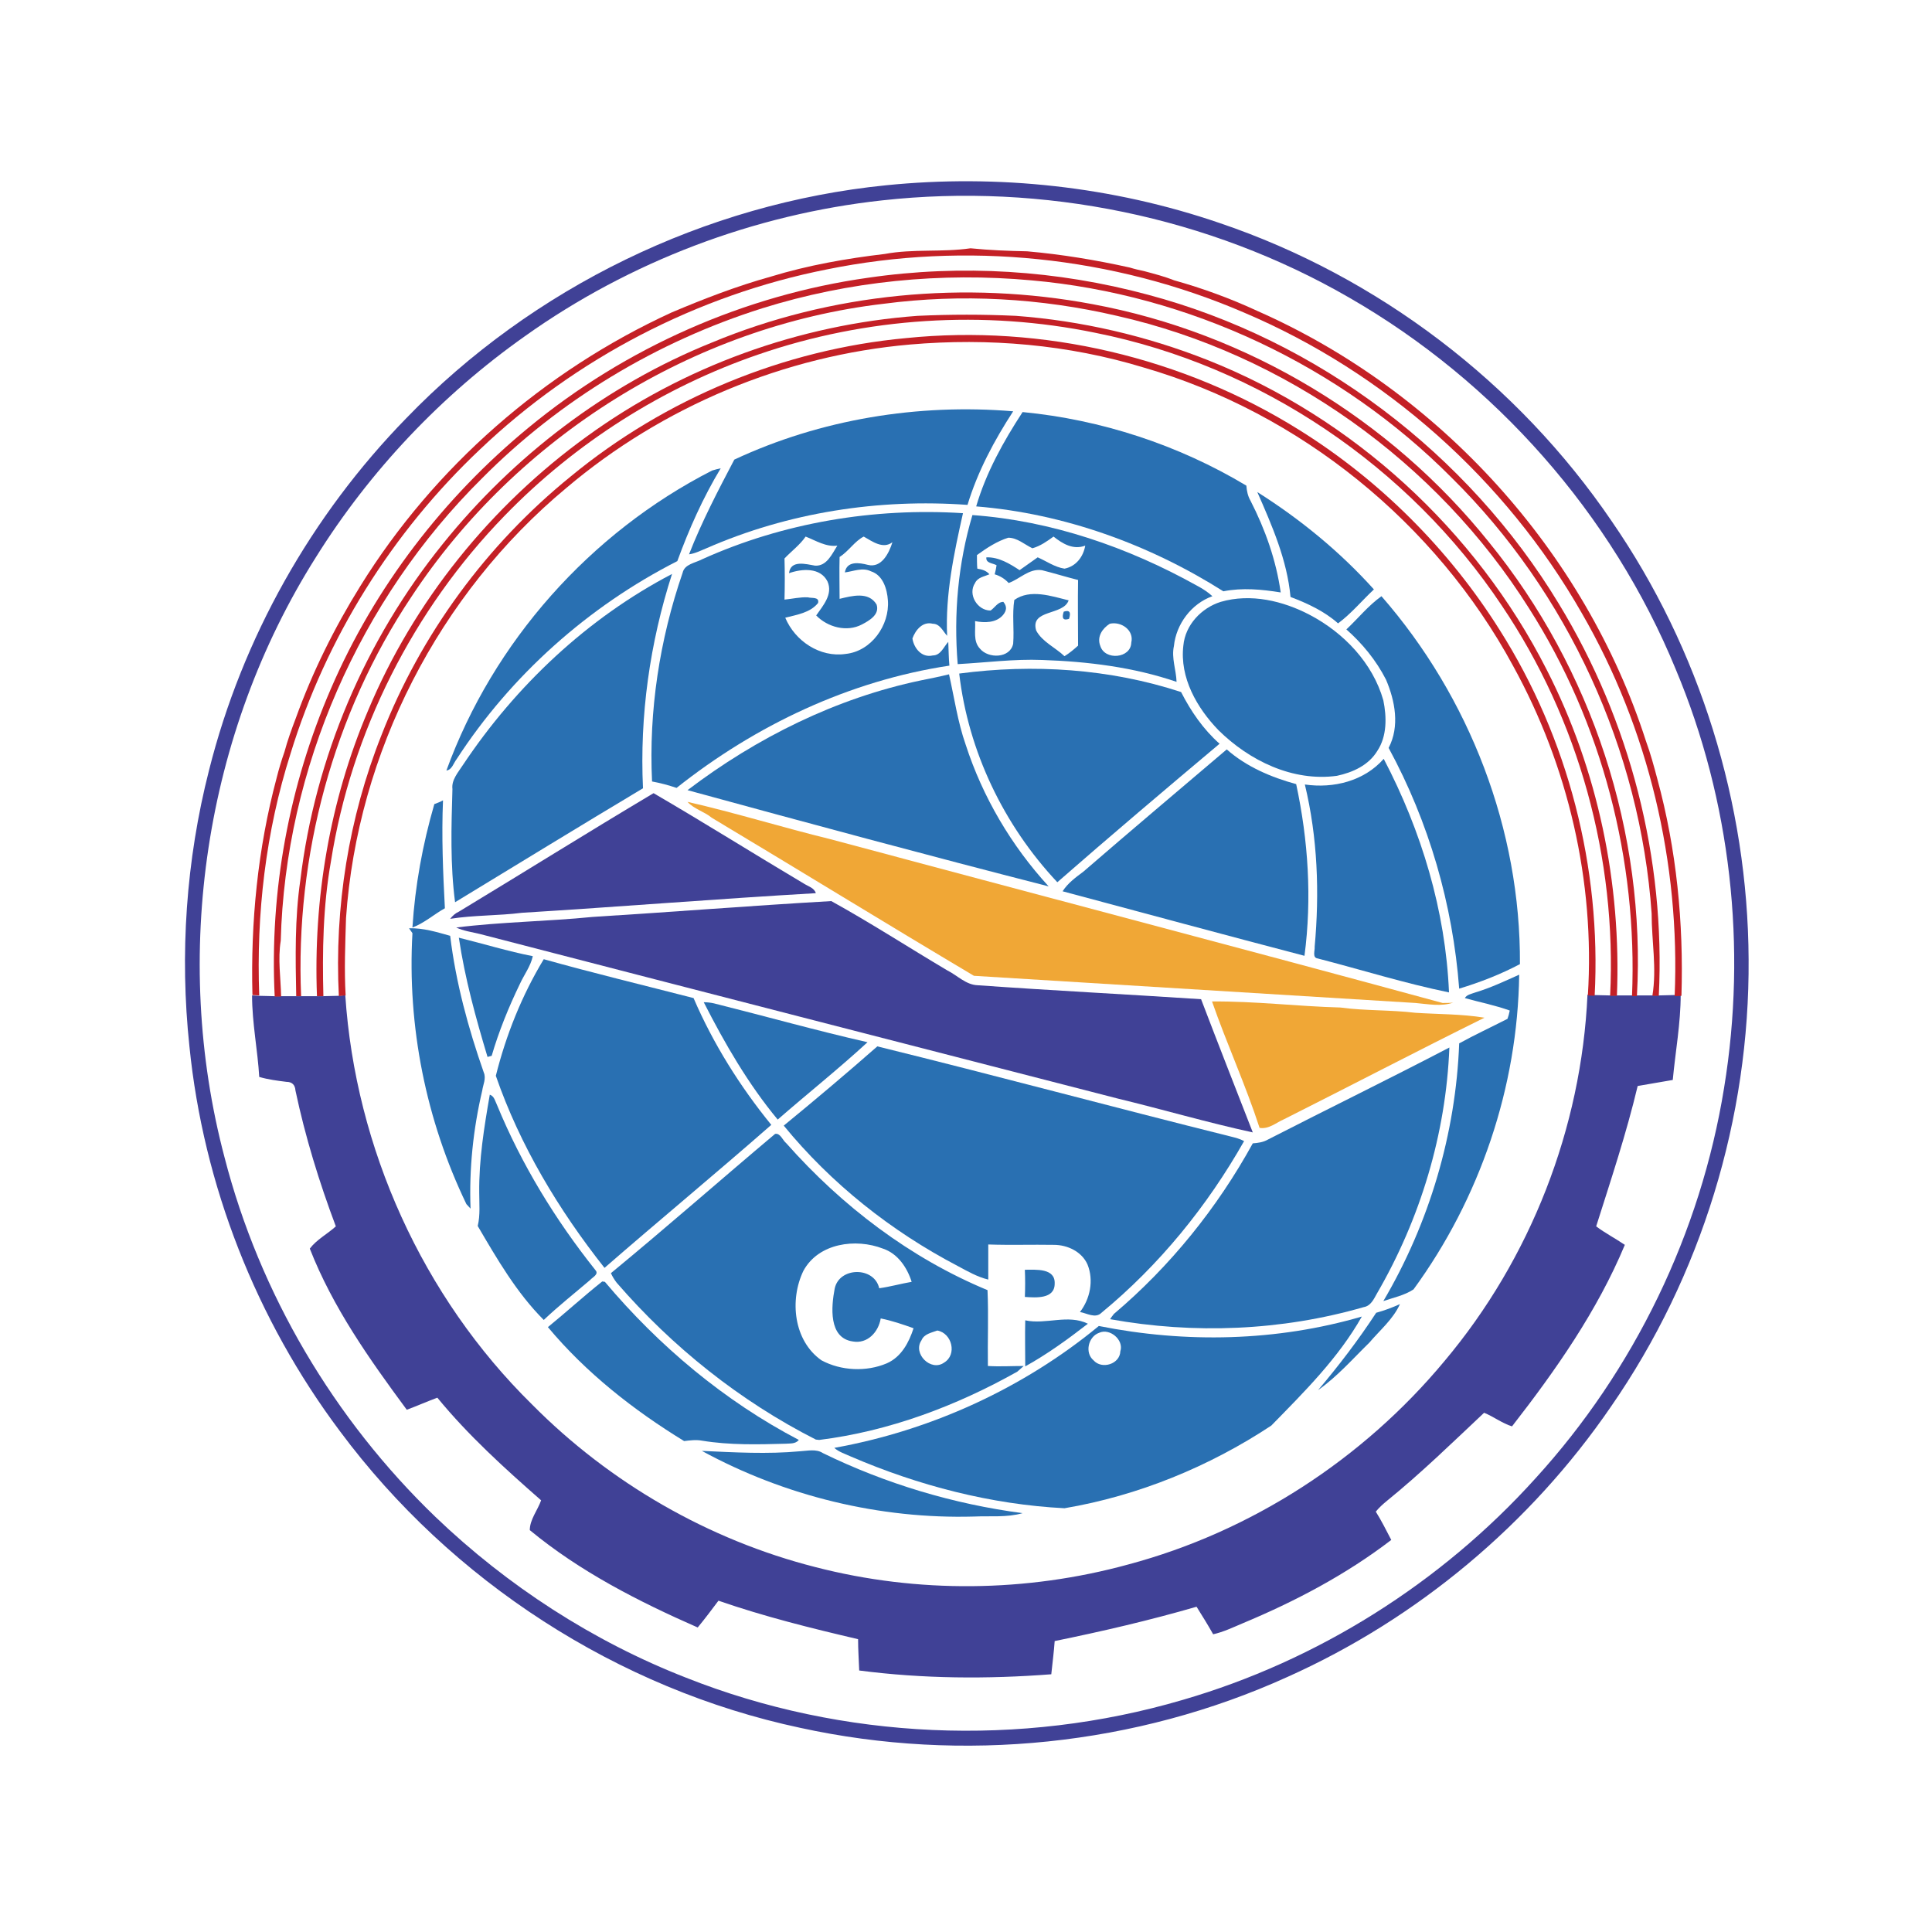
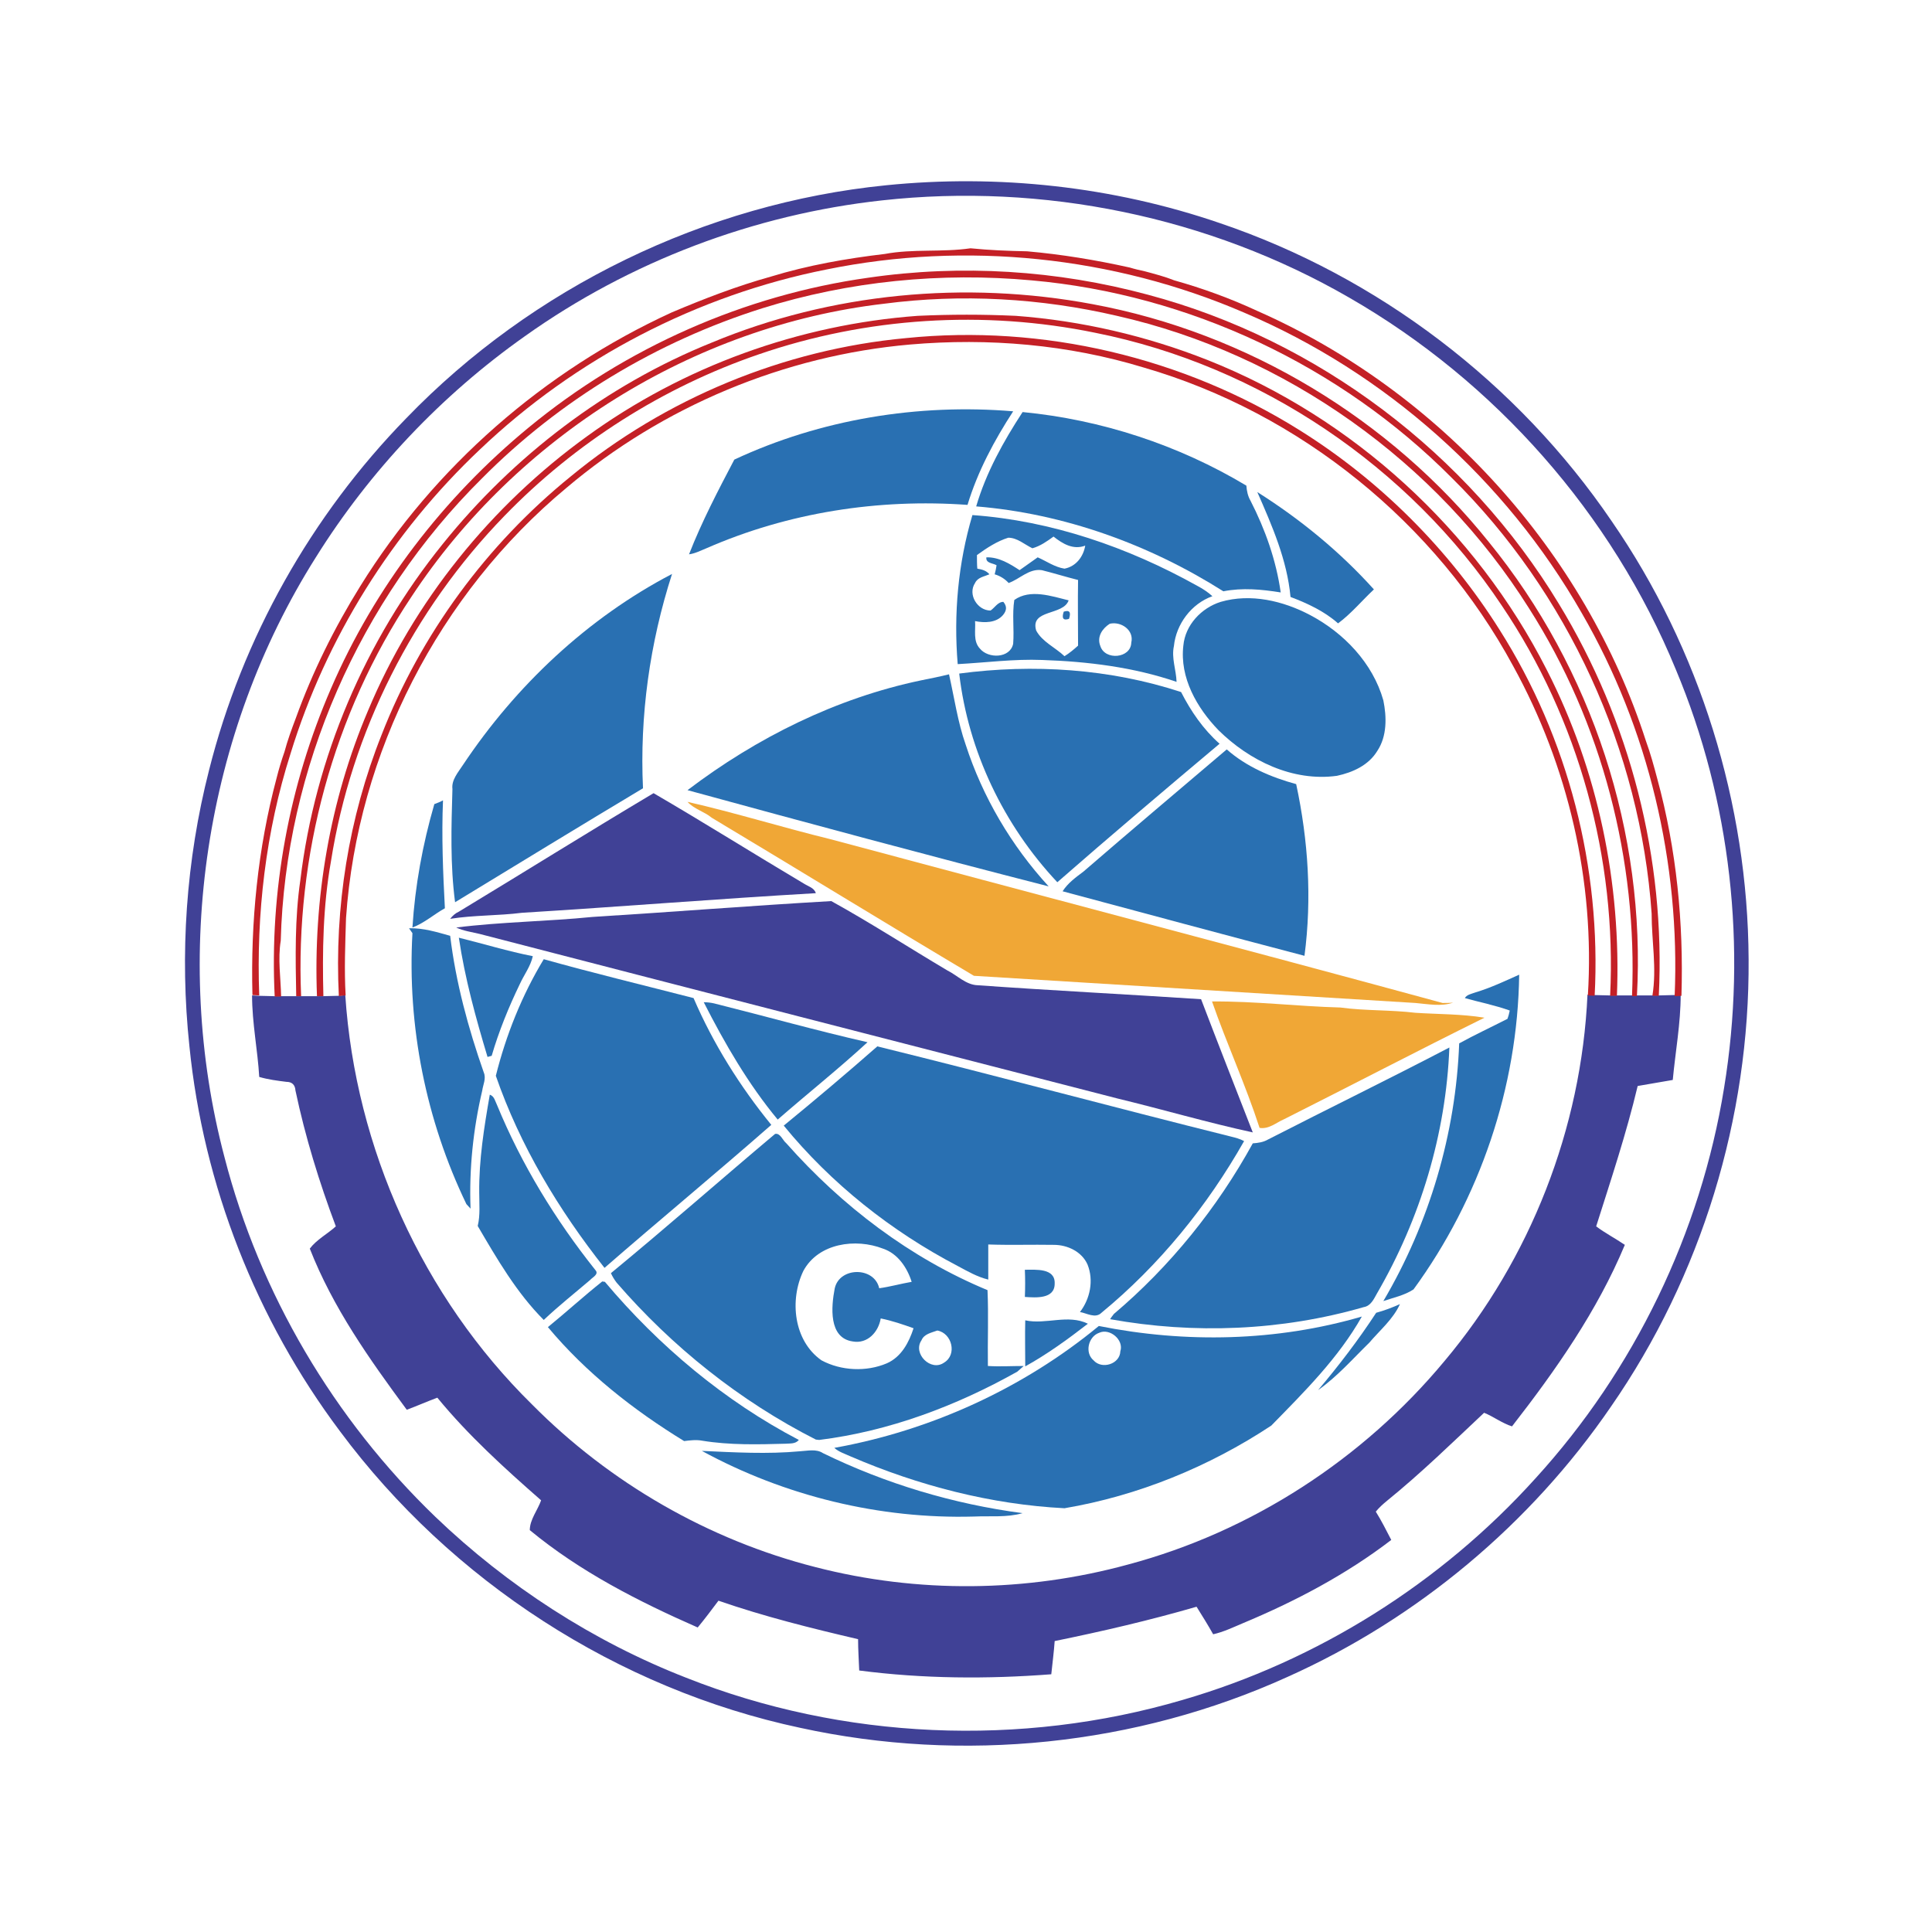
<svg xmlns="http://www.w3.org/2000/svg" version="1.1" id="Layer_1" x="0px" y="0px" viewBox="0 0 512 512" style="enable-background:new 0 0 512 512;" xml:space="preserve">
  <style type="text/css">
	.st0{fill:#FFFFFF;}
	.st1{fill:#404196;}
	.st2{fill:#C42026;}
	.st3{fill:#2970B2;}
	.st4{fill:#F0A736;}
</style>
  <g id="Layer_1_1_">
    <rect class="st0" width="512" height="512" />
  </g>
  <g id="Layer_2">
    <g id="_x23_ffffffff">
      <path class="st0" d="M233.8,53.1c42.6-4.7,86.6,4.3,123.7,25.8c38.6,22.2,69.6,57.3,86.5,98.5c14.6,34.8,18.9,73.7,12.8,110.9    c-6.2,38.4-23.8,74.7-50,103.5c-25,27.7-57.7,48.3-93.5,58.7c-42.9,12.6-90,10.6-131.6-5.9c-24.7-9.6-47.3-24.3-66.4-42.6    c-26.9-25.9-46.7-59.1-55.9-95.3c-14.1-53.3-5.3-112.3,24.2-159c14.3-23,33.3-43,55.4-58.6C166.9,69.3,199.8,56.8,233.8,53.1     M204.3,73.3c-9.1,2.4-17.8,5.9-26.4,9.6c-33.8,15.5-62.9,40.9-82.5,72.5c-6.9,11-12.7,22.8-17.1,35c-1.1,2.9-2.2,5.9-3,8.9    c-0.8,2.3-1.5,4.6-2.1,7c-5,18.7-7,38.1-6.4,57.5c0,7.3,1.5,14.6,2.1,21.9c2.4,0.6,4.8,1,7.2,1.3c1.5,0,2.3,0.8,2.4,2.3    c2.6,12.3,6.3,24.3,10.7,36c-2.2,2.1-5.1,3.5-6.9,5.9c6.1,15.6,15.8,29.3,25.7,42.7c2.7-1,5.4-2.2,8.1-3.2    c8.2,10,17.8,18.6,27.5,27.2c-1,2.6-3,5.1-3,7.9c13.3,11,28.8,18.8,44.5,25.8c1.9-2.3,3.7-4.7,5.5-7.1c12.1,4.3,24.5,7.3,37,10.2    c0,2.8,0.2,5.5,0.3,8.3c16.9,2.1,33.9,2.2,50.9,1c0.3-2.9,0.6-5.9,0.9-8.8c12.6-2.5,25.2-5.5,37.6-9.1c1.5,2.4,3,4.8,4.4,7.3    c2.7-0.6,5.3-1.8,7.8-2.9c13.9-5.8,27.4-12.9,39.4-22.1c-1.3-2.5-2.6-5-4.1-7.5c1-1,1.9-2,3-2.9c9-7.3,17.3-15.4,25.7-23.3    c2.5,1,4.8,2.7,7.4,3.6c11.6-15,22.5-30.6,29.9-48.1c-2.5-1.7-5.2-3.1-7.6-4.9c3.9-12.3,8-24.6,11-37.2c3.1-0.5,6.2-1.1,9.3-1.6    c0.7-7.5,2.2-15,2.1-22.6c0.5-19.3-1.3-38.8-6.4-57.5c-0.9-3.4-1.8-6.7-3-10c-16.2-50.3-54.7-92.7-103-114c-7.1-3.2-14.4-6-22-8.1    c-2.5-0.9-5.2-1.6-7.8-2.4c-1.4-0.3-2.7-0.6-4-1c-9-1.9-18-3.5-27.2-4.3c-5-0.2-10-0.3-15-0.8c-7.5,1-15.2,0.1-22.7,1.5    C224.3,68.6,214.1,70.4,204.3,73.3z" />
      <path class="st0" d="M219.1,71.4c36.9-7.5,76-3.6,110.6,11.2c37.5,15.9,69.4,44.4,89.6,79.7c17.6,30.6,26,66.2,24.6,101.5    c-1,0-3.1,0.1-4.1,0.1c1.8-36.2-7.5-72.9-26.5-103.9c-24.2-39.8-63.9-70-108.9-81.9c-24-6.5-49.4-8.1-74.1-4.5    c-32.9,4.6-64.3,18.5-90,39.5c-22.6,18.5-40.9,42.3-52.4,69.2C76.8,207.9,71.6,236,73,263.9c-1,0-3.1-0.1-4.1-0.1    c-0.8-21.6,1.7-43.4,8.3-64.1c9.4-30.6,26.9-58.6,50.2-80.6C152.5,95.1,184.7,78.2,219.1,71.4z" />
      <path class="st0" d="M202,81.6c23-7.2,47.4-9.6,71.4-7.4c41.7,3.8,81.8,22.7,111.3,52.4c30.8,30.4,50.1,72.3,53,115.5    c-0.1,7.3,1.4,14.6,0.2,21.8c-1.4,0-2.7,0-4.1,0c2.5-43.1-11.9-86.8-39.2-120.3c-26.2-32.5-64-55.5-105.1-63.1    c-33.7-6.3-69.2-3-100.9,10.2c-27.9,11.3-52.5,30-71.3,53.4c-20.5,25.4-33.8,56.6-37.7,89c-1.5,10.2-1.3,20.5-1.1,30.8    c-1.3,0-2.7,0-4.1,0c-0.1-4.9-0.9-9.9-0.1-14.8c1.1-45.7,20.8-90.4,53.3-122.5C148.2,105.9,174.1,90.4,202,81.6z" />
      <path class="st0" d="M234.3,80.5c20.5-2.8,41.6-1.5,61.8,3.2c44.7,10.1,84.7,38.7,109.2,77.5c19.4,30.4,28.8,66.8,27.3,102.8    c-1,0-3,0-4,0c1.2-29.7-5-59.9-18.6-86.4c-18.7-37-51.3-66.9-89.9-82.1c-16.2-6.5-33.4-10.4-50.8-11.7c-8.7-0.3-17.3-0.4-26,0    c-31.4,2.3-62.1,13.4-87.6,31.9c-25.5,18.4-46,43.8-58.1,72.8c-10.1,23.8-14.5,49.8-13.5,75.6c-1.4,0-2.7,0-4.1,0    c-1.5-37.2,8.5-74.8,29.2-105.8C136.9,115.8,183.8,86.4,234.3,80.5z" />
      <path class="st0" d="M201.1,93.9c28.6-9.8,59.7-11.7,89.2-5.7c43.5,8.7,83.1,35.3,107.7,72.3c20.4,30.2,30.5,67.1,28.7,103.4    c-1,0-3.1,0-4.1-0.1c1.8-33.9-7.1-68.3-25.2-97c-13.4-21.3-31.7-39.5-53-52.9c-30.8-19.3-68.1-28.1-104.3-24.4    c-32.4,3-63.8,15.9-88.9,36.5c-22.2,18-39.7,41.9-50.1,68.5c-8.7,21.9-12.4,45.7-11.3,69.2c-1,0-3.1,0.1-4.1,0.1    c-0.3-11.9-0.1-23.9,2-35.7c5.4-34.3,21.8-66.8,46-91.6C152.4,117.4,175.7,102.6,201.1,93.9z" />
      <path class="st0" d="M241.2,91.2c20.8-1.8,41.9,0,61.9,6.1c41.4,12.1,77.4,41.2,97.9,79.1c14.6,26.5,21.7,57.1,19.8,87.3    c-1.6,35.3-15.2,70-37.9,97.1c-21.5,25.9-51.1,45.1-83.8,53.9c-26.9,7.4-55.8,7.7-82.9,0.7c-28.3-7.3-54.6-22.4-75.1-43.1    c-29-28.6-46.8-68-49.5-108.5c-0.4-6.8-0.1-13.7,0.1-20.5c3-43.8,24.7-85.9,58.4-114C175.6,107.6,207.9,94.1,241.2,91.2     M194.6,121.8c-4.3,8.2-8.6,16.4-12.1,25c1.7-0.2,3.1-1,4.6-1.6c21.6-9.5,45.6-13.2,69.2-11.5c2.8-8.8,7.1-17.1,12.1-24.8    C243.3,106.9,217.5,111.1,194.6,121.8 M258.7,134.2c23.2,1.9,45.9,10.1,65.5,22.5c5.1-1,10.2-0.5,15.2,0.3    c-1.2-8.5-4.1-16.7-8-24.3c-0.8-1.2-1.1-2.6-1.1-4c-18-10.8-38.4-17.5-59.3-19.5C265.9,117,261.4,125.3,258.7,134.2 M188.7,124.7    c-32.3,16.5-58,45.4-70.4,79.4c1.5-0.2,1.9-1.9,2.7-3c14.5-22.2,34.9-40.5,58.5-52.5c3.1-8.5,6.8-16.9,11.5-24.6    C190.4,124.2,189.2,124.5,188.7,124.7 M333.2,130.4c3.9,8.9,7.9,18,8.7,27.8c4.5,1.7,9,3.8,12.6,7c3.5-2.6,6.3-6.1,9.5-9    C355.1,146.2,344.6,137.5,333.2,130.4 M186.1,148.2c-1.9,1-4.7,1.3-5.3,3.7c-6,17.7-8.9,36.6-8.1,55.3c2.2,0.3,4.4,0.9,6.5,1.7    c20.9-16.6,45.8-28.4,72.3-32.4c-0.1-2.1-0.2-4.2-0.3-6.3c-1.3,1.3-2,3.5-4.1,3.6c-2.9,0.7-4.9-1.9-5.4-4.5    c0.8-2.2,2.7-4.6,5.4-3.9c1.9,0,2.7,2,3.8,3.2c-0.5-11,1.8-21.8,4.2-32.5C231.6,134.5,207.6,138.5,186.1,148.2 M257.7,136.5    c-3.9,12.8-5,26.2-4,39.4c7.5-0.4,14.9-1.5,22.4-1.1c12,0.5,24.1,2,35.6,5.8c-0.1-3.2-1.4-6.3-0.7-9.5c0.6-5.9,4.6-11.2,10.2-13.2    c-1.2-1.1-2.6-2-4.1-2.8C299,145,278.7,138,257.7,136.5 M122.7,202.7c-1.3,2-3,4-2.8,6.6c-0.4,10-0.6,20,0.7,30    c16.6-10.1,33.2-20.2,49.8-30.2c-1-19.2,1.8-38.5,7.7-56.8C155.6,163.8,136.6,181.7,122.7,202.7 M356.8,166.8    c4.2,3.8,7.9,8.2,10.4,13.4c2.4,5.6,3.7,12.4,0.7,18.1c10.7,19.6,17.1,41.5,18.7,63.8c5.5-1.7,11-3.8,16.1-6.5    c0.2-35.6-13.3-70.8-36.7-97.5C362.5,160.5,359.8,163.8,356.8,166.8 M323.5,159.5c-5.1,1.6-9.4,6.1-10,11.6    c-1.1,8.5,3.6,16.5,9.3,22.4c8.1,8.1,19.7,13.7,31.4,12.1c4.2-0.8,8.4-2.8,10.7-6.6c2.7-3.9,2.6-9,1.6-13.4    c-2.8-9.9-10.4-17.9-19.4-22.6C340,159.2,331.4,157.2,323.5,159.5 M254.2,178.5c2.4,20.6,11.8,40.2,26,55.3    c14.2-12.3,28.6-24.5,43-36.7c-4.3-3.8-7.6-8.6-10.2-13.7C294.2,177.2,273.8,175.9,254.2,178.5 M244.1,180.3    c-22.5,4.7-43.6,15.2-61.8,29.2c31.8,8.7,63.8,17.3,95.7,25.5c-9.9-10.8-17.5-23.7-22-37.6c-2.1-6-3.1-12.4-4.4-18.6    C249.1,179.3,246.6,179.8,244.1,180.3 M287.1,231c-1.9,1.6-4,3-5.5,5.1c21.4,5.7,42.7,11.5,64.1,17.1c2-15.1,1-30.6-2.2-45.5    c-6.6-1.8-13.2-4.6-18.4-9.2C312.4,209.3,299.7,220.1,287.1,231 M345.8,207.9c3.4,14.1,3.9,28.7,2.6,43.1c0.1,1-0.7,2.9,0.8,3.1    c11.6,2.9,23.1,6.5,34.8,9c-0.9-21.6-7.3-42.8-17.3-61.9C361.5,207,353.4,209,345.8,207.9 M121.6,241.6c-0.9,0.5-1.6,1.1-2.2,1.9    c6.3-1,12.7-0.8,19-1.6c26-1.6,51.9-3.7,77.9-5.2c-0.4-1.4-2-1.8-3.1-2.5c-13.4-7.9-26.5-16.2-39.9-24    C155.9,220.5,138.8,231.2,121.6,241.6 M182.2,212.5c1.6,1.9,4.5,2.6,6.5,4.3c23.2,13.9,46.3,28,69.5,41.9c39,2.5,78,4.8,117,7.2    c3.3,0.3,6.7,1,10-0.1c-0.7,0-2.1,0.1-2.8,0.1c-54-14.7-108.1-28.9-162.2-43.4C207.4,219.3,194.9,215.4,182.2,212.5 M109.3,245.8    c3.1-1.3,5.7-3.6,8.7-5.1c-0.5-9.5-1-19.1-0.5-28.6c-0.6,0.2-1.8,0.7-2.3,1C112.1,223.8,110.1,234.8,109.3,245.8 M157,243    c-12,1.2-24.1,1.3-36.1,2.8c2,0.9,4.1,1.2,6.2,1.7c56.3,14.5,112.7,29,169,43.6c12,2.9,23.8,6.4,35.9,9    c-4.5-11.8-9.2-23.5-13.7-35.3c-19.7-1.3-39.5-2.4-59.2-3.7c-3.1-0.2-5.4-2.6-8-3.9c-10.3-6.1-20.4-12.6-30.8-18.4    C199.2,240.1,178.1,241.7,157,243 M108.4,246l0.9,1.3c-1.4,24.6,3.6,49.5,14.3,71.8c0.3,0.3,0.8,0.9,1.1,1.2    c-0.3-10.5,0.7-21.1,3.1-31.3c0.2-1.6,1.2-3.3,0.4-4.8c-4.1-11.7-7.4-23.8-8.9-36.2C115.8,247,112.2,245.8,108.4,246 M121.6,248.5    c1.6,10.7,4.4,21.2,7.6,31.6l1.1-0.3c2-6.6,4.6-12.9,7.5-19.1c1.1-2.4,2.8-4.7,3.4-7.3C134.6,252.1,128.2,250.1,121.6,248.5     M144.1,254.2c-5.8,9.6-10,20.1-12.8,30.9c6.4,18.5,16.7,35.5,28.8,50.9c14.7-12.7,29.6-25.1,44.2-37.9    c-8.4-10.2-15.4-21.5-20.6-33.6C170.5,261.1,157.2,257.9,144.1,254.2 M391,263c-1,0.4-2.2,0.6-2.9,1.5c4,1.1,8,1.9,11.9,3.3    c-0.2,0.5-0.5,1.6-0.6,2.2c-4.3,2.2-8.6,4.2-12.8,6.5c-0.9,24-7.9,47.7-20.1,68.3c2.7-0.9,5.7-1.5,8-3.1    c17.6-24,27.6-53.6,28-83.4C398.8,260,395,261.8,391,263 M186.5,265.6c5.6,10.9,11.8,21.6,19.7,31.2c7.8-6.9,16.1-13.5,23.8-20.5    c-13.6-3.1-27.1-6.9-40.7-10.3C188.3,265.8,187.4,265.7,186.5,265.6 M321.2,265.4c3.9,11.3,8.9,22.1,12.7,33.4    c2.5,0.4,4.4-1.3,6.5-2.3c17.7-8.9,35.3-18.1,53.1-26.9c-6-1-12.2-0.9-18.3-1.3c-6.6-0.9-13.3-0.5-19.9-1.4    C343.8,266.7,332.6,265.3,321.2,265.4 M232.5,277.3c-8.2,7.2-16.5,14.2-24.8,21.2c12.5,15.4,28.5,28,46.1,37.2    c2.6,1.3,5.2,2.9,8.1,3.6c0-3.1,0-6.2,0-9.3c5.8,0.2,11.6,0,17.4,0.1c3.6,0,7.4,1.8,8.9,5.2c1.7,4.2,0.8,9-2,12.6    c1.8,0.3,4.1,1.8,5.7,0.2c15.3-12.7,28.1-28.3,37.8-45.5c-1.1-0.6-2.3-1-3.5-1.2C294.9,293.4,263.8,284.9,232.5,277.3 M336,302    c-1.2,0.8-2.6,1-4,1.1c-9.4,17.1-21.8,32.6-36.8,45.2c-0.3,0.4-0.7,1-1,1.4c22.3,4,45.5,3.1,67.2-3.2c1.9-0.3,2.6-2.1,3.5-3.6    c11.5-19.8,18.3-42.4,19.2-65.2C368.2,285.9,352,293.7,336,302 M129.8,290.1c-1.5,8.6-2.9,17.2-2.8,26c0,2.9,0.3,5.9-0.4,8.8    c5.1,8.8,10.3,17.8,17.5,24.9c3.9-3.7,8.2-7.1,12.3-10.6c0.6-0.7,2.4-1.5,1.4-2.6c-10.6-13.3-19.5-28.1-26.1-43.8    C131.2,291.8,130.9,290.6,129.8,290.1 M205.4,300.5c-14.5,12.2-28.7,24.8-43.4,36.9c0.4,0.9,0.8,1.8,1.5,2.5    c14.7,17.1,32.7,31.4,52.8,41.6l0.9,0.1c18.5-2.3,36.3-8.9,52.5-18.1c0.4-0.4,1.2-1.2,1.7-1.5c-3.2,0-6.4,0.2-9.5,0    c-0.1-6.7,0.2-13.4-0.1-20.1c-20.5-8.5-38.7-22.3-53.3-38.9C207.4,302.2,206.8,300.2,205.4,300.5 M271.6,336.5    c0,2.4,0.1,4.8,0,7.2c2.9,0.2,7.8,0.6,7.9-3.5C279.8,335.9,274.5,336.4,271.6,336.5 M159.6,339.6c-4.9,3.9-9.5,8.1-14.4,12.1    c10.1,12.1,22.6,22,36.1,30.2c1.6-0.2,3.2-0.4,4.8-0.1c7.3,1.2,14.7,1,22.1,0.8c1.2-0.1,2.7,0.1,3.5-1    c-19.7-10.3-37.1-24.9-51.4-41.9C160.1,339.7,159.8,339.6,159.6,339.6 M371,345.6c-2,0.9-4.1,1.6-6.2,2.2    c-4.7,7.2-9.9,14-15.4,20.5c5.1-3.6,9.2-8.2,13.6-12.6C365.7,352.5,369.2,349.6,371,345.6 M271.7,349.9c-0.1,4.1-0.1,8.1,0,12.2    c5.9-3.3,11.3-7.3,16.6-11.3C283,348.3,277.3,351.2,271.7,349.9 M291.2,351.4c-20.1,16.6-44.5,27.8-70.2,32.2    c1.3,1.1,2.9,1.6,4.4,2.3c17.9,7.7,37.1,12.7,56.6,13.7c19.5-3.2,38.3-11,54.8-21.9c8.7-9,17.8-18,24-28.9    C338.4,355.5,314.2,356,291.2,351.4 M186,384.5c22,12,47.1,18.1,72.2,17.5c4.3-0.2,8.7,0.3,12.9-0.9c-18.4-2.4-36.3-7.8-52.9-15.9    c-1.9-1.2-4.1-0.6-6.1-0.5C203.4,385.4,194.7,384.9,186,384.5z" />
      <path class="st0" d="M213.5,142.2c2.8,1,5.4,2.7,8.5,2.3c-1.5,2.2-2.8,5.5-5.9,5.3c-2.5-0.4-6.5-1.6-6.9,2    c3.4-1.2,8.3-1.6,10.2,2.2c1.5,3.4-1.2,6.4-3,9c3,3.2,8.1,4.6,12.1,2.4c2-1,4.8-2.7,3.9-5.3c-2.2-3.4-6.6-2.3-9.8-1.5    c0-3.7,0-7.4,0-11.1c2.4-1.5,4-4.2,6.4-5.4c2.2,1.3,5,3.4,7.6,1.5c-0.9,2.9-2.9,6.9-6.5,6c-2.3-0.6-5.6-1.1-6.1,2    c2.3-0.3,4.7-1.4,6.9-0.3c3.1,1.1,4.3,4.7,4.5,7.7c0.5,6.6-4.4,13.5-11.2,14.2c-6.8,1-13.4-3.4-16-9.6c3.1-0.9,6.5-1.3,8.7-3.9    c0.4-1.7-1.7-1.2-2.7-1.5c-2.1-0.1-4.2,0.4-6.2,0.6c0.1-3.6,0.1-7.3,0-10.9C209.8,146.1,212,144.5,213.5,142.2z" />
      <path class="st0" d="M258.9,147.1c2.6-1.8,5.4-3.6,8.4-4.8c2.4,0,4.3,1.8,6.4,2.8c2.1-0.6,3.8-1.9,5.6-3.1    c2.4,1.9,5.2,3.6,8.4,2.4c-0.5,2.9-2.5,5.6-5.5,6.1c-2.6-0.4-4.8-1.9-7.1-3c-1.6,1.2-3.2,2.3-4.8,3.4c-2.6-1.8-5.5-3.5-8.8-3.4    c-0.2,1.6,1.7,1.5,2.7,2.1c-0.2,0.8-0.4,1.6-0.5,2.4c1.4,0.5,2.7,1.2,3.7,2.3c3-1.1,5.5-3.9,8.8-3.4c3.2,0.8,6.4,1.8,9.6,2.6    c-0.1,5.8,0,11.6,0,17.4c-1.1,1.1-2.3,2-3.6,2.8c-2.4-2.4-5.9-3.8-7.5-6.8c-1.7-5.7,7.2-3.8,8.6-8c-4.6-1.1-10.2-3.1-14.4-0.1    c-0.6,3.8,0,7.7-0.3,11.6c-0.7,3.9-6.6,4-8.8,1.3c-1.9-1.9-1.1-4.8-1.3-7.3c2.5,0.5,5.6,0.6,7.4-1.6c1-1.1,1.1-2.3,0.1-3.5    c-1.5,0-2.3,1.6-3.4,2.3c-3.5,0-6.1-4.3-4.1-7.3c0.7-1.5,2.4-1.7,3.8-2.3c-0.8-1-2-1.3-3.2-1.5C258.9,149.7,258.9,148,258.9,147.1     M281.9,162.1c-0.5,1.8-0.1,2.4,1.4,1.9C283.8,162.2,283.4,161.6,281.9,162.1z" />
      <path class="st0" d="M291.6,171.2c-1-2.5,0.6-4.6,2.6-6c3-0.6,6.5,1.8,5.7,5C299.7,174.5,292.8,175.1,291.6,171.2z" />
      <path class="st0" d="M212.9,336.8c4-7.3,13.9-8.7,21.2-6.1c3.9,1.4,6.4,5,7.6,8.8c-2.9,0.5-5.7,1.3-8.6,1.7    c-1.4-5.8-10.6-5.7-11.8,0.1c-1,4.7-1.7,13.1,4.8,14c3.9,0.8,6.8-2.5,7.4-6.1c3,0.6,5.8,1.6,8.7,2.6c-1.3,3.8-3.3,7.7-7.1,9.3    c-5.4,2.4-12.1,2-17.3-0.8C210.3,355.3,209.2,344.4,212.9,336.8z" />
      <path class="st0" d="M244.2,355.2c0.7-1.7,2.6-2.1,4.1-2.7c3.9,0.8,5.3,6.4,1.8,8.5C246.7,363.7,241.8,358.7,244.2,355.2z" />
      <path class="st0" d="M291.3,353.2c2.8-1.4,6.6,1.8,5.6,4.9c-0.1,3.4-4.9,4.8-7.1,2.4C287.4,358.5,288.4,354.3,291.3,353.2z" />
    </g>
    <g id="_x23_3f3f95ff">
      <path class="st1" d="M234.8,49.1c29.7-3,60.1,0.3,88.4,10c42,14.2,79,42.4,103.9,79c23.4,33.9,36.1,74.9,36.3,116.1    c0.3,42-12.5,84-36.5,118.6c-21.3,31.1-51.3,56.2-85.7,71.6c-40.1,18.2-86.1,22.9-129.1,13.5c-48.4-10.3-92.5-38.9-122-78.6    c-22.2-29.6-36.2-65.2-39.9-102c-2.6-24.4-0.9-49.3,5.2-73.2c8.8-35,27.1-67.5,52.3-93.3C141.1,76.2,186.9,53.9,234.8,49.1     M233.8,53.1c-33.9,3.7-66.9,16.2-94.7,36C117,104.7,98,124.8,83.7,147.7c-29.5,46.7-38.3,105.7-24.2,159    c9.3,36.1,29,69.4,55.9,95.3c19.1,18.3,41.8,33,66.4,42.6c41.6,16.5,88.7,18.5,131.6,5.9c35.8-10.4,68.5-31,93.5-58.7    c26.2-28.7,43.8-65.1,50-103.5c6.1-37.2,1.8-76.1-12.8-110.9c-16.9-41.2-47.9-76.3-86.5-98.5C320.4,57.4,276.4,48.4,233.8,53.1z" />
      <path class="st1" d="M121.6,241.6c17.2-10.4,34.3-21.1,51.6-31.4c13.4,7.8,26.6,16.1,39.9,24c1.1,0.7,2.7,1.1,3.1,2.5    c-26,1.5-51.9,3.6-77.9,5.2c-6.3,0.8-12.7,0.6-19,1.6C119.9,242.7,120.7,242,121.6,241.6z" />
      <path class="st1" d="M157,243c21.1-1.3,42.2-3,63.3-4.2c10.5,5.8,20.5,12.3,30.8,18.4c2.6,1.3,4.9,3.8,8,3.9    c19.7,1.4,39.5,2.4,59.2,3.7c4.5,11.8,9.1,23.5,13.7,35.3c-12-2.6-23.9-6.1-35.9-9c-56.3-14.5-112.7-29-169-43.6    c-2.1-0.5-4.3-0.8-6.2-1.7C132.9,244.3,145,244.2,157,243z" />
      <path class="st1" d="M66.8,263.8c0.4,0,1.4,0.1,1.8,0.1c1,0,3.1,0.1,4.1,0.1c0.4,0,1.3,0,1.7,0c1.4,0,2.7,0,4.1,0c0.3,0,1,0,1.3,0    c1.4,0,2.7,0,4.1,0c0.4,0,1.3,0,1.7,0c1,0,3.1-0.1,4.1-0.1c0.4,0,1.3-0.1,1.8-0.2c2.7,40.6,20.5,80,49.5,108.5    c20.6,20.8,46.8,35.9,75.1,43.1c27.1,7,55.9,6.7,82.9-0.7c32.6-8.7,62.2-27.9,83.8-53.9c22.8-27.1,36.3-61.7,37.9-97.1    c0.5,0,1.4,0.1,1.8,0.1c1,0,3.1,0.1,4.1,0.1c0.4,0,1.3,0,1.8,0c1,0,3,0,4,0c0.3,0,1,0,1.3,0c1.3,0,2.7,0,4.1,0c0.4,0,1.3,0,1.7,0    c1,0,3.1-0.1,4.1-0.1c0.4,0,1.3-0.1,1.8-0.1c0,7.6-1.4,15.1-2.1,22.6c-3.1,0.5-6.2,1.1-9.3,1.6c-3,12.6-7.1,24.9-11,37.2    c2.4,1.8,5.1,3.2,7.6,4.9c-7.3,17.5-18.3,33.2-29.9,48.1c-2.6-0.8-4.9-2.6-7.4-3.6c-8.4,7.9-16.7,16-25.7,23.3    c-1.1,0.9-2.1,1.8-3,2.9c1.5,2.4,2.8,5,4.1,7.5c-12,9.2-25.5,16.3-39.4,22.1c-2.6,1.1-5.1,2.3-7.8,2.9c-1.4-2.5-2.9-4.9-4.4-7.3    c-12.4,3.6-24.9,6.5-37.6,9.1c-0.2,2.9-0.6,5.9-0.9,8.8c-16.9,1.3-34,1.2-50.9-1c-0.1-2.8-0.3-5.5-0.3-8.3    c-12.4-2.9-24.9-6-37-10.2c-1.8,2.4-3.6,4.8-5.5,7.1c-15.7-6.9-31.2-14.8-44.5-25.8c0-2.8,2.1-5.3,3-7.9    c-9.7-8.5-19.3-17.2-27.5-27.2c-2.7,1-5.4,2.2-8.1,3.2c-9.9-13.4-19.6-27.1-25.7-42.7c1.8-2.4,4.7-3.9,6.9-5.9    c-4.4-11.7-8.1-23.7-10.7-36c-0.1-1.5-0.9-2.3-2.4-2.3c-2.4-0.3-4.8-0.6-7.2-1.3C68.3,278.4,66.8,271.1,66.8,263.8z" />
    </g>
    <g id="_x23_c60000ff">
      <path class="st2" d="M204.3,73.3c9.8-3,20-4.8,30.2-6c7.5-1.4,15.1-0.4,22.7-1.5c5,0.5,10,0.7,15,0.8c9.1,0.8,18.2,2.3,27.2,4.3    c1.3,0.4,2.6,0.7,4,1c2.6,0.7,5.3,1.4,7.8,2.4c7.5,2.1,14.9,4.8,22,8.1c48.3,21.3,86.8,63.7,103,114c1.2,3.3,2.1,6.6,3,10    c5.1,18.7,7,38.1,6.4,57.5c-0.4,0-1.3,0.1-1.8,0.1c1.5-35.2-6.9-70.9-24.6-101.5c-20.2-35.4-52.1-63.8-89.6-79.7    C295,67.9,255.9,63.9,219.1,71.4c-34.3,6.8-66.6,23.6-91.9,47.7c-23.3,22-40.8,50-50.2,80.6c-6.6,20.7-9.1,42.5-8.3,64.1    c-0.4,0-1.4-0.1-1.8-0.1c-0.5-19.3,1.4-38.8,6.4-57.5c0.6-2.4,1.3-4.7,2.1-7c0.8-3,1.9-6,3-8.9c4.4-12.2,10.2-23.9,17.1-35    c19.6-31.6,48.7-57,82.5-72.5C186.5,79.2,195.3,75.8,204.3,73.3z" />
      <path class="st2" d="M230.1,73.6c24.7-3.6,50-2,74.1,4.5c45.1,12,84.8,42.1,108.9,81.9c18.9,31,28.3,67.6,26.5,103.9    c-0.4,0-1.3,0-1.7,0c1.2-7.3-0.2-14.5-0.2-21.8c-3-43.2-22.2-85.1-53-115.5C355.2,96.9,315.1,78,273.4,74.3    c-24-2.2-48.4,0.2-71.4,7.4c-27.9,8.8-53.7,24.3-74.3,45.1c-32.4,32.1-52.1,76.9-53.3,122.5c-0.8,4.9,0,9.8,0.1,14.8    c-0.4,0-1.3,0-1.7,0c-1.4-27.9,3.8-56,14.9-81.6c11.6-26.9,29.9-50.7,52.4-69.2C165.8,92.1,197.3,78.2,230.1,73.6z" />
      <path class="st2" d="M188.6,90.8c31.7-13.2,67.2-16.5,100.9-10.2c41.1,7.6,79,30.5,105.1,63.1c27.3,33.5,41.6,77.1,39.2,120.3    c-0.3,0-1,0-1.3,0c1.5-36-7.9-72.4-27.3-102.8c-24.4-38.8-64.5-67.4-109.2-77.5c-20.2-4.7-41.2-5.9-61.8-3.2    c-50.5,5.9-97.3,35.3-125.2,77.7c-20.7,31-30.8,68.6-29.2,105.8c-0.3,0-1,0-1.3,0c-0.2-10.3-0.4-20.6,1.1-30.8    c3.9-32.4,17.2-63.6,37.7-89C136.1,120.8,160.8,102,188.6,90.8z" />
      <path class="st2" d="M155.6,115.6c25.5-18.5,56.2-29.6,87.6-31.9c8.7-0.4,17.3-0.4,26,0C286.6,85,303.8,89,320,95.4    c38.6,15.3,71.1,45.1,89.9,82.1c13.6,26.6,19.8,56.7,18.6,86.4c-0.4,0-1.3,0-1.8,0c1.8-36.4-8.3-73.2-28.7-103.4    c-24.6-36.9-64.1-63.6-107.7-72.3c-29.6-6.1-60.7-4.1-89.2,5.7c-25.4,8.7-48.7,23.5-67.4,42.8c-24.2,24.9-40.6,57.3-46,91.6    c-2.1,11.8-2.3,23.8-2,35.7c-0.4,0-1.3,0-1.7,0c-1-25.8,3.4-51.8,13.5-75.6C109.6,159.4,130.1,134,155.6,115.6z" />
      <path class="st2" d="M240.1,89.6c36.2-3.7,73.5,5.1,104.3,24.4c21.3,13.3,39.6,31.6,53,52.9c18.2,28.7,27,63.1,25.2,97    c-0.4,0-1.3-0.1-1.8-0.1c1.9-30.2-5.2-60.8-19.8-87.3c-20.5-37.9-56.5-67.1-97.9-79.1c-20-6.1-41.1-7.9-61.9-6.1    c-33.3,2.9-65.6,16.4-91.1,38c-33.8,28.1-55.4,70.2-58.4,114c-0.2,6.8-0.5,13.7-0.1,20.5c-0.5,0-1.3,0.1-1.8,0.2    c-1.2-23.5,2.6-47.3,11.3-69.2c10.4-26.7,27.9-50.5,50.1-68.5C176.3,105.6,207.7,92.6,240.1,89.6z" />
    </g>
    <g id="_x23_286fb1ff">
      <path class="st3" d="M194.6,121.8c22.9-10.7,48.7-14.9,73.9-12.8c-5,7.7-9.4,15.9-12.1,24.8c-23.6-1.7-47.5,2-69.2,11.5    c-1.5,0.6-3,1.4-4.6,1.6C186,138.2,190.3,130,194.6,121.8z" />
      <path class="st3" d="M258.7,134.2c2.6-8.9,7.2-17.2,12.3-25c20.8,2,41.3,8.7,59.3,19.5c0.1,1.4,0.4,2.8,1.1,4    c3.9,7.6,6.8,15.8,8,24.3c-5-0.8-10.1-1.3-15.2-0.3C304.6,144.3,282,136.1,258.7,134.2z" />
-       <path class="st3" d="M188.7,124.7c0.6-0.2,1.8-0.5,2.3-0.6c-4.7,7.8-8.4,16.1-11.5,24.6c-23.6,12-44.1,30.3-58.5,52.5    c-0.8,1-1.2,2.8-2.7,3C130.7,170.1,156.4,141.2,188.7,124.7z" />
      <path class="st3" d="M333.2,130.4c11.4,7.2,21.9,15.8,30.9,25.8c-3.2,3-6,6.4-9.5,9c-3.6-3.2-8.1-5.3-12.6-7    C341.1,148.4,337.1,139.3,333.2,130.4z" />
-       <path class="st3" d="M186.1,148.2c21.5-9.7,45.5-13.7,69.1-12.2c-2.4,10.7-4.7,21.5-4.2,32.5c-1.1-1.2-1.9-3.2-3.8-3.2    c-2.7-0.7-4.6,1.7-5.4,3.9c0.4,2.6,2.5,5.2,5.4,4.5c2.1,0,2.9-2.3,4.1-3.6c0.1,2.1,0.1,4.2,0.3,6.3c-26.5,4-51.4,15.8-72.3,32.4    c-2.1-0.7-4.3-1.3-6.5-1.7c-0.9-18.7,2-37.6,8.1-55.3C181.4,149.5,184.2,149.2,186.1,148.2 M213.5,142.2c-1.5,2.2-3.7,3.8-5.6,5.8    c0.1,3.6,0.1,7.3,0,10.9c2.1-0.2,4.1-0.7,6.2-0.6c1,0.3,3.1-0.2,2.7,1.5c-2.1,2.6-5.6,3.1-8.7,3.9c2.6,6.2,9.2,10.6,16,9.6    c6.8-0.7,11.7-7.6,11.2-14.2c-0.2-3-1.3-6.7-4.5-7.7c-2.2-1.1-4.6,0-6.9,0.3c0.5-3.1,3.8-2.6,6.1-2c3.6,0.9,5.6-3.1,6.5-6    c-2.5,1.9-5.3-0.2-7.6-1.5c-2.4,1.2-4,3.9-6.4,5.4c-0.1,3.7,0,7.4,0,11.1c3.3-0.8,7.7-2,9.8,1.5c0.9,2.7-2,4.3-3.9,5.3    c-4,2.1-9.1,0.7-12.1-2.4c1.8-2.6,4.5-5.6,3-9c-1.9-3.8-6.8-3.4-10.2-2.2c0.4-3.6,4.5-2.4,6.9-2c3.1,0.2,4.5-3.1,5.9-5.3    C218.9,145,216.3,143.3,213.5,142.2z" />
      <path class="st3" d="M257.7,136.5c20.9,1.5,41.2,8.5,59.5,18.7c1.5,0.8,2.9,1.7,4.1,2.8c-5.6,2-9.6,7.4-10.2,13.2    c-0.7,3.2,0.6,6.3,0.7,9.5c-11.4-3.9-23.6-5.4-35.6-5.8c-7.5-0.3-14.9,0.7-22.4,1.1C252.7,162.7,253.9,149.3,257.7,136.5     M258.9,147.1c0,0.9,0,2.7,0.1,3.6c1.2,0.2,2.4,0.5,3.2,1.5c-1.4,0.6-3.1,0.8-3.8,2.3c-2,3,0.6,7.3,4.1,7.3    c1.1-0.7,1.9-2.3,3.4-2.3c1,1.2,0.9,2.3-0.1,3.5c-1.8,2.1-4.9,2.1-7.4,1.6c0.2,2.4-0.6,5.3,1.3,7.3c2.2,2.7,8,2.6,8.8-1.3    c0.3-3.9-0.3-7.8,0.3-11.6c4.2-3,9.9-1,14.4,0.1c-1.4,4.1-10.3,2.3-8.6,8c1.6,3,5.1,4.5,7.5,6.8c1.3-0.8,2.5-1.8,3.6-2.8    c0-5.8-0.1-11.6,0-17.4c-3.2-0.8-6.4-1.8-9.6-2.6c-3.4-0.5-5.9,2.4-8.8,3.4c-1-1.1-2.3-1.9-3.7-2.3c0.2-0.8,0.4-1.6,0.5-2.4    c-1-0.6-2.9-0.5-2.7-2.1c3.3-0.1,6.2,1.7,8.8,3.4c1.6-1.1,3.2-2.3,4.8-3.4c2.3,1,4.5,2.6,7.1,3c3.1-0.6,5-3.2,5.5-6.1    c-3.2,1.2-6-0.5-8.4-2.4c-1.8,1.3-3.5,2.5-5.6,3.1c-2.1-1-4-2.8-6.4-2.8C264.3,143.4,261.5,145.2,258.9,147.1 M291.6,171.2    c1.2,3.9,8.1,3.3,8.2-0.9c0.8-3.3-2.7-5.7-5.7-5C292.2,166.5,290.6,168.7,291.6,171.2z" />
      <path class="st3" d="M122.7,202.7c14-21,33-38.9,55.4-50.6c-5.9,18.3-8.6,37.6-7.7,56.8c-16.7,10-33.2,20.1-49.8,30.2    c-1.3-9.9-1-20-0.7-30C119.6,206.7,121.4,204.7,122.7,202.7z" />
-       <path class="st3" d="M356.8,166.8c3.1-2.9,5.8-6.3,9.3-8.8c23.4,26.8,36.9,61.9,36.7,97.5c-5.1,2.7-10.5,4.8-16.1,6.5    c-1.7-22.3-8-44.1-18.7-63.8c3-5.7,1.7-12.5-0.7-18.1C364.7,175,361,170.5,356.8,166.8z" />
      <path class="st3" d="M323.5,159.5c7.9-2.3,16.5-0.3,23.7,3.5c8.9,4.7,16.6,12.7,19.4,22.6c0.9,4.4,1,9.5-1.6,13.4    c-2.3,3.8-6.5,5.7-10.7,6.6c-11.7,1.6-23.2-4-31.4-12.1c-5.7-5.9-10.3-13.9-9.3-22.4C314.1,165.6,318.4,161.1,323.5,159.5z" />
      <path class="st3" d="M281.9,162.1c1.5-0.5,2,0.1,1.4,1.9C281.8,164.5,281.3,163.9,281.9,162.1z" />
      <path class="st3" d="M254.2,178.5c19.6-2.6,39.9-1.3,58.8,4.9c2.6,5.1,5.9,9.9,10.2,13.7c-14.4,12.1-28.8,24.3-43,36.7    C266,218.7,256.6,199.1,254.2,178.5z" />
      <path class="st3" d="M244.1,180.3c2.5-0.5,5-1,7.4-1.6c1.4,6.2,2.3,12.6,4.4,18.6c4.5,13.9,12.1,26.8,22,37.6    c-32-8.2-63.9-16.8-95.7-25.5C200.5,195.5,221.6,185,244.1,180.3z" />
      <path class="st3" d="M287.1,231c12.6-10.9,25.3-21.6,38-32.4c5.2,4.6,11.8,7.4,18.4,9.2c3.2,14.9,4.2,30.3,2.2,45.5    c-21.4-5.6-42.8-11.4-64.1-17.1C283,234,285.1,232.5,287.1,231z" />
-       <path class="st3" d="M345.8,207.9c7.6,1.1,15.7-0.9,20.9-6.8c10,19.1,16.4,40.3,17.3,61.9c-11.7-2.4-23.2-6-34.8-9    c-1.5-0.2-0.7-2.1-0.8-3.1C349.7,236.6,349.2,222,345.8,207.9z" />
      <path class="st3" d="M109.3,245.8c0.7-11.1,2.7-22,5.8-32.7c0.6-0.2,1.8-0.7,2.3-1c-0.4,9.5,0,19.1,0.5,28.6    C115,242.3,112.5,244.6,109.3,245.8z" />
      <path class="st3" d="M108.4,246c3.8-0.1,7.3,1,10.9,2c1.5,12.4,4.8,24.5,8.9,36.2c0.7,1.6-0.2,3.3-0.4,4.8    c-2.4,10.2-3.5,20.8-3.1,31.3c-0.3-0.3-0.8-0.9-1.1-1.2c-10.7-22.2-15.7-47.1-14.3-71.8L108.4,246z" />
      <path class="st3" d="M121.6,248.5c6.5,1.6,13,3.6,19.6,4.9c-0.6,2.7-2.3,4.9-3.4,7.3c-3,6.2-5.6,12.6-7.5,19.1l-1.1,0.3    C126.1,269.8,123.2,259.3,121.6,248.5z" />
      <path class="st3" d="M144.1,254.2c13.2,3.7,26.5,6.9,39.7,10.3c5.2,12.1,12.3,23.4,20.6,33.6c-14.6,12.8-29.6,25.2-44.2,37.9    c-12.1-15.3-22.4-32.4-28.8-50.9C134.1,274.3,138.3,263.8,144.1,254.2z" />
      <path class="st3" d="M391,263c4-1.2,7.8-3,11.6-4.7c-0.4,29.8-10.4,59.3-28,83.4c-2.4,1.6-5.4,2.2-8,3.1    c12.2-20.7,19.2-44.4,20.1-68.3c4.2-2.3,8.5-4.3,12.8-6.5c0.2-0.5,0.5-1.6,0.6-2.2c-3.9-1.4-8-2.2-11.9-3.3    C388.7,263.6,389.9,263.4,391,263z" />
      <path class="st3" d="M186.5,265.6c0.9,0,1.8,0.1,2.7,0.3c13.6,3.4,27.1,7.2,40.7,10.3c-7.7,7.1-15.9,13.6-23.8,20.5    C198.3,287.3,192.1,276.6,186.5,265.6z" />
      <path class="st3" d="M232.5,277.3c31.3,7.7,62.4,16.1,93.7,23.9c1.2,0.3,2.4,0.6,3.5,1.2c-9.8,17.3-22.5,32.9-37.8,45.5    c-1.6,1.6-3.9,0.1-5.7-0.2c2.7-3.5,3.7-8.4,2-12.6c-1.5-3.4-5.3-5.2-8.9-5.2c-5.8-0.1-11.6,0.1-17.4-0.1c0,3.1,0,6.2,0,9.3    c-2.9-0.7-5.5-2.2-8.1-3.6c-17.6-9.2-33.5-21.8-46.1-37.2C216,291.5,224.3,284.5,232.5,277.3z" />
      <path class="st3" d="M336,302c16-8.2,32.2-16.1,48.1-24.4c-0.9,22.9-7.7,45.4-19.2,65.2c-0.8,1.4-1.6,3.3-3.5,3.6    c-21.8,6.3-45,7.2-67.2,3.2c0.2-0.4,0.7-1,1-1.4c14.9-12.6,27.4-28.1,36.8-45.2C333.4,302.9,334.8,302.7,336,302z" />
      <path class="st3" d="M129.8,290.1c1.2,0.4,1.4,1.7,1.9,2.7c6.5,15.8,15.5,30.5,26.1,43.8c1,1.1-0.8,1.9-1.4,2.6    c-4.1,3.5-8.4,6.9-12.3,10.6c-7.2-7.2-12.4-16.2-17.5-24.9c0.7-2.9,0.4-5.9,0.4-8.8C126.9,307.4,128.3,298.7,129.8,290.1z" />
      <path class="st3" d="M205.4,300.5c1.4-0.3,2,1.7,3,2.5c14.7,16.6,32.8,30.4,53.3,38.9c0.3,6.7,0,13.4,0.1,20.1    c3.2,0.2,6.3,0,9.5,0c-0.4,0.4-1.3,1.1-1.7,1.5c-16.2,9.1-34,15.8-52.5,18.1l-0.9-0.1c-20.1-10.2-38.1-24.6-52.8-41.6    c-0.6-0.8-1.1-1.6-1.5-2.5C176.6,325.3,190.9,312.7,205.4,300.5 M212.9,336.8c-3.7,7.7-2.6,18.5,4.8,23.7    c5.2,2.8,11.9,3.1,17.3,0.8c3.9-1.7,5.9-5.6,7.1-9.3c-2.8-1-5.7-2-8.7-2.6c-0.6,3.6-3.5,6.8-7.4,6.1c-6.5-0.9-5.7-9.3-4.8-14    c1.2-5.8,10.5-5.9,11.8-0.1c2.9-0.4,5.7-1.2,8.6-1.7c-1.2-3.8-3.7-7.5-7.6-8.8C226.8,328.1,216.9,329.4,212.9,336.8 M244.2,355.2    c-2.4,3.5,2.5,8.4,6,5.9c3.5-2.1,2.1-7.8-1.8-8.5C246.8,353.2,244.9,353.5,244.2,355.2z" />
      <path class="st3" d="M271.6,336.5c2.9,0,8.1-0.5,7.9,3.7c0,4.1-5,3.7-7.9,3.5C271.7,341.3,271.7,338.9,271.6,336.5z" />
      <path class="st3" d="M159.6,339.6c0.2,0,0.5,0.1,0.7,0.1c14.3,17,31.7,31.6,51.4,41.9c-0.9,1.1-2.3,0.9-3.5,1    c-7.3,0.2-14.8,0.4-22.1-0.8c-1.6-0.3-3.2-0.1-4.8,0.1c-13.4-8.2-26-18.1-36.1-30.2C150.1,347.7,154.7,343.5,159.6,339.6z" />
      <path class="st3" d="M371,345.6c-1.8,4-5.3,6.9-8.1,10.2c-4.4,4.3-8.5,9-13.6,12.6c5.5-6.5,10.7-13.3,15.4-20.5    C366.9,347.3,369,346.5,371,345.6z" />
      <path class="st3" d="M271.7,349.9c5.5,1.2,11.3-1.7,16.6,0.9c-5.3,4.1-10.8,8.1-16.6,11.3C271.7,358.1,271.6,354,271.7,349.9z" />
      <path class="st3" d="M291.2,351.4c23,4.6,47.1,4.1,69.7-2.5c-6.2,11-15.3,20-24,28.9c-16.5,10.9-35.3,18.6-54.8,21.9    c-19.5-1-38.7-6-56.6-13.7c-1.5-0.7-3.2-1.2-4.4-2.3C246.7,379.1,271.2,367.9,291.2,351.4 M291.3,353.2c-2.9,1-3.9,5.3-1.5,7.3    c2.2,2.5,7,1,7.1-2.4C297.9,355.1,294.1,351.9,291.3,353.2z" />
      <path class="st3" d="M186,384.5c8.7,0.4,17.4,0.9,26,0.1c2-0.1,4.3-0.7,6.1,0.5c16.6,8.1,34.6,13.5,52.9,15.9    c-4.2,1.2-8.6,0.7-12.9,0.9C233.2,402.6,208,396.5,186,384.5z" />
    </g>
    <g id="_x23_f0a635ff">
      <path class="st4" d="M182.2,212.5c12.7,2.9,25.2,6.8,37.9,9.9c54,14.5,108.2,28.7,162.2,43.4c0.7,0,2.1,0,2.8-0.1    c-3.2,1.1-6.6,0.4-10,0.1c-39-2.4-78-4.8-117-7.2c-23.2-13.8-46.3-28-69.5-41.9C186.7,215.1,183.9,214.4,182.2,212.5z" />
      <path class="st4" d="M321.2,265.4c11.4-0.1,22.7,1.3,34,1.6c6.6,0.9,13.3,0.6,19.9,1.4c6.1,0.4,12.2,0.3,18.3,1.3    c-17.8,8.8-35.4,18-53.1,26.9c-2.1,0.9-4,2.7-6.5,2.3C330.1,287.5,325.1,276.6,321.2,265.4z" />
    </g>
  </g>
</svg>